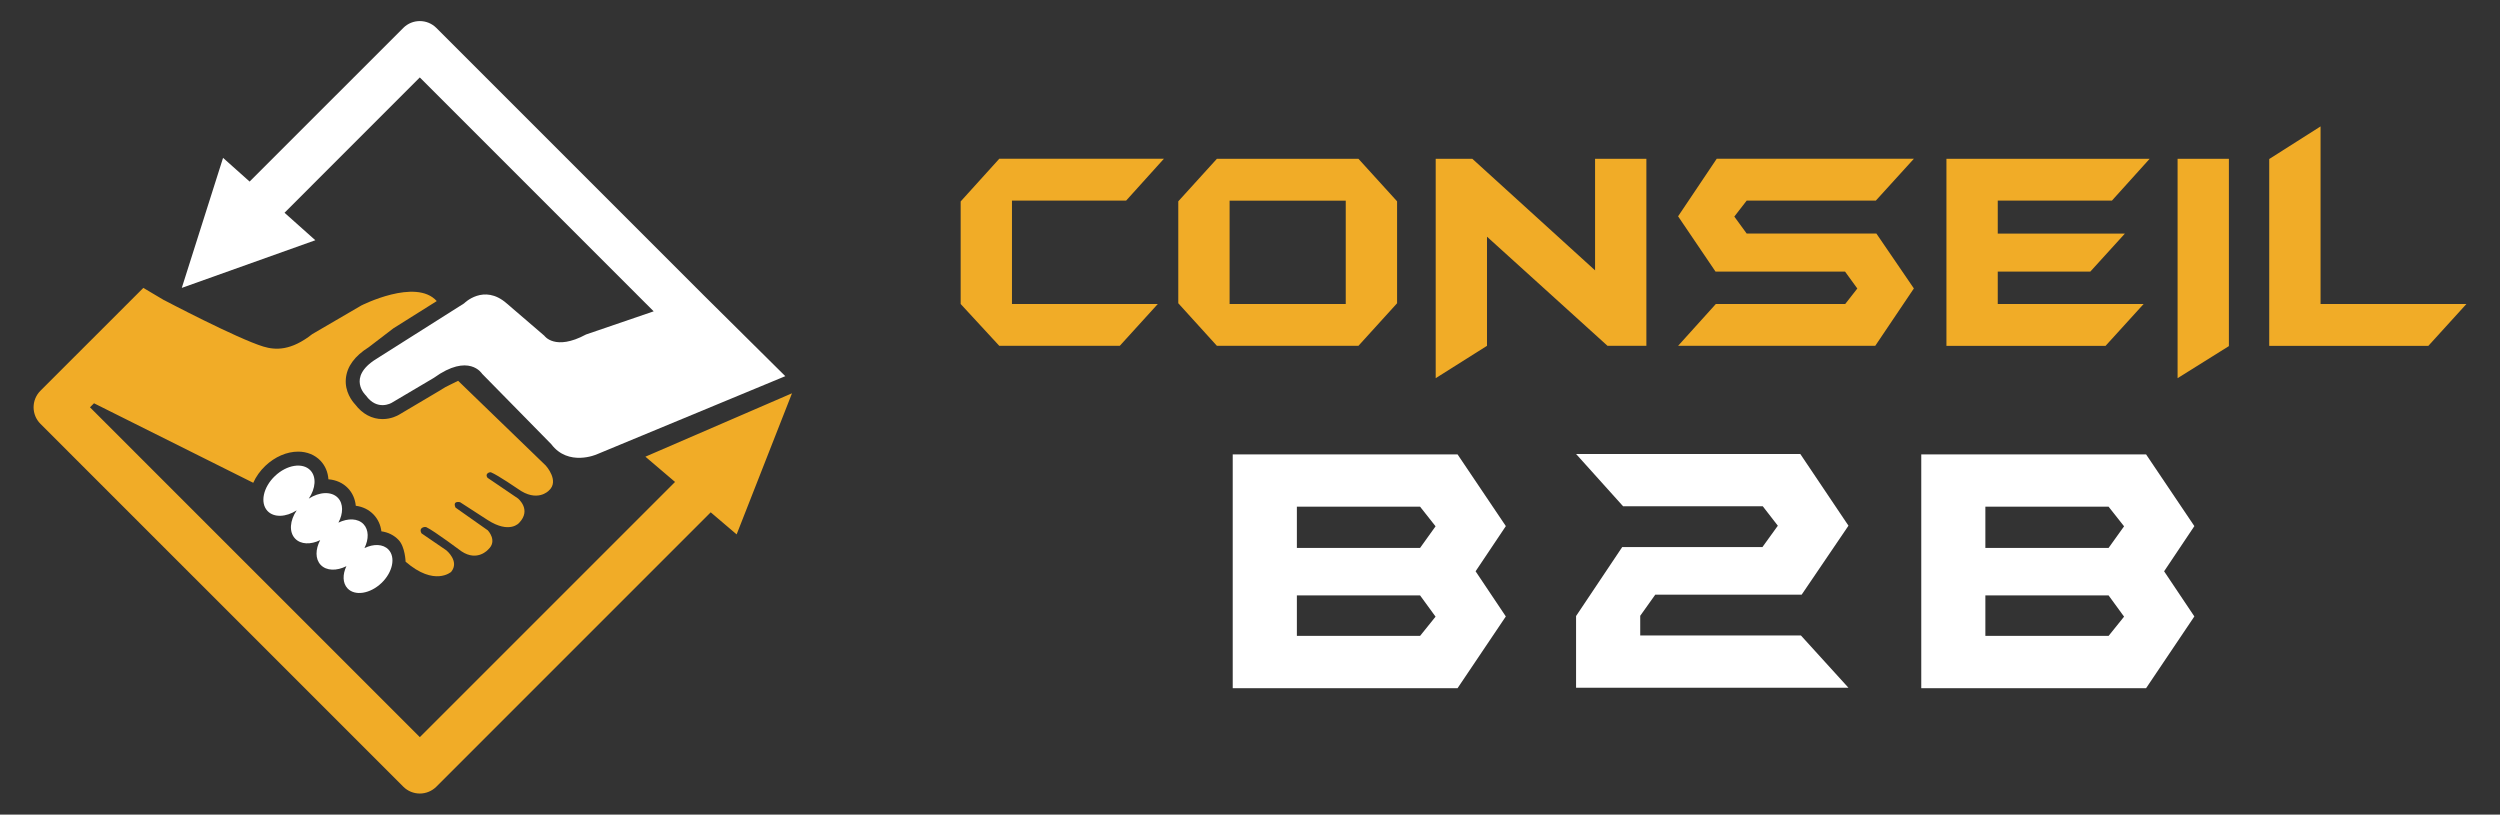
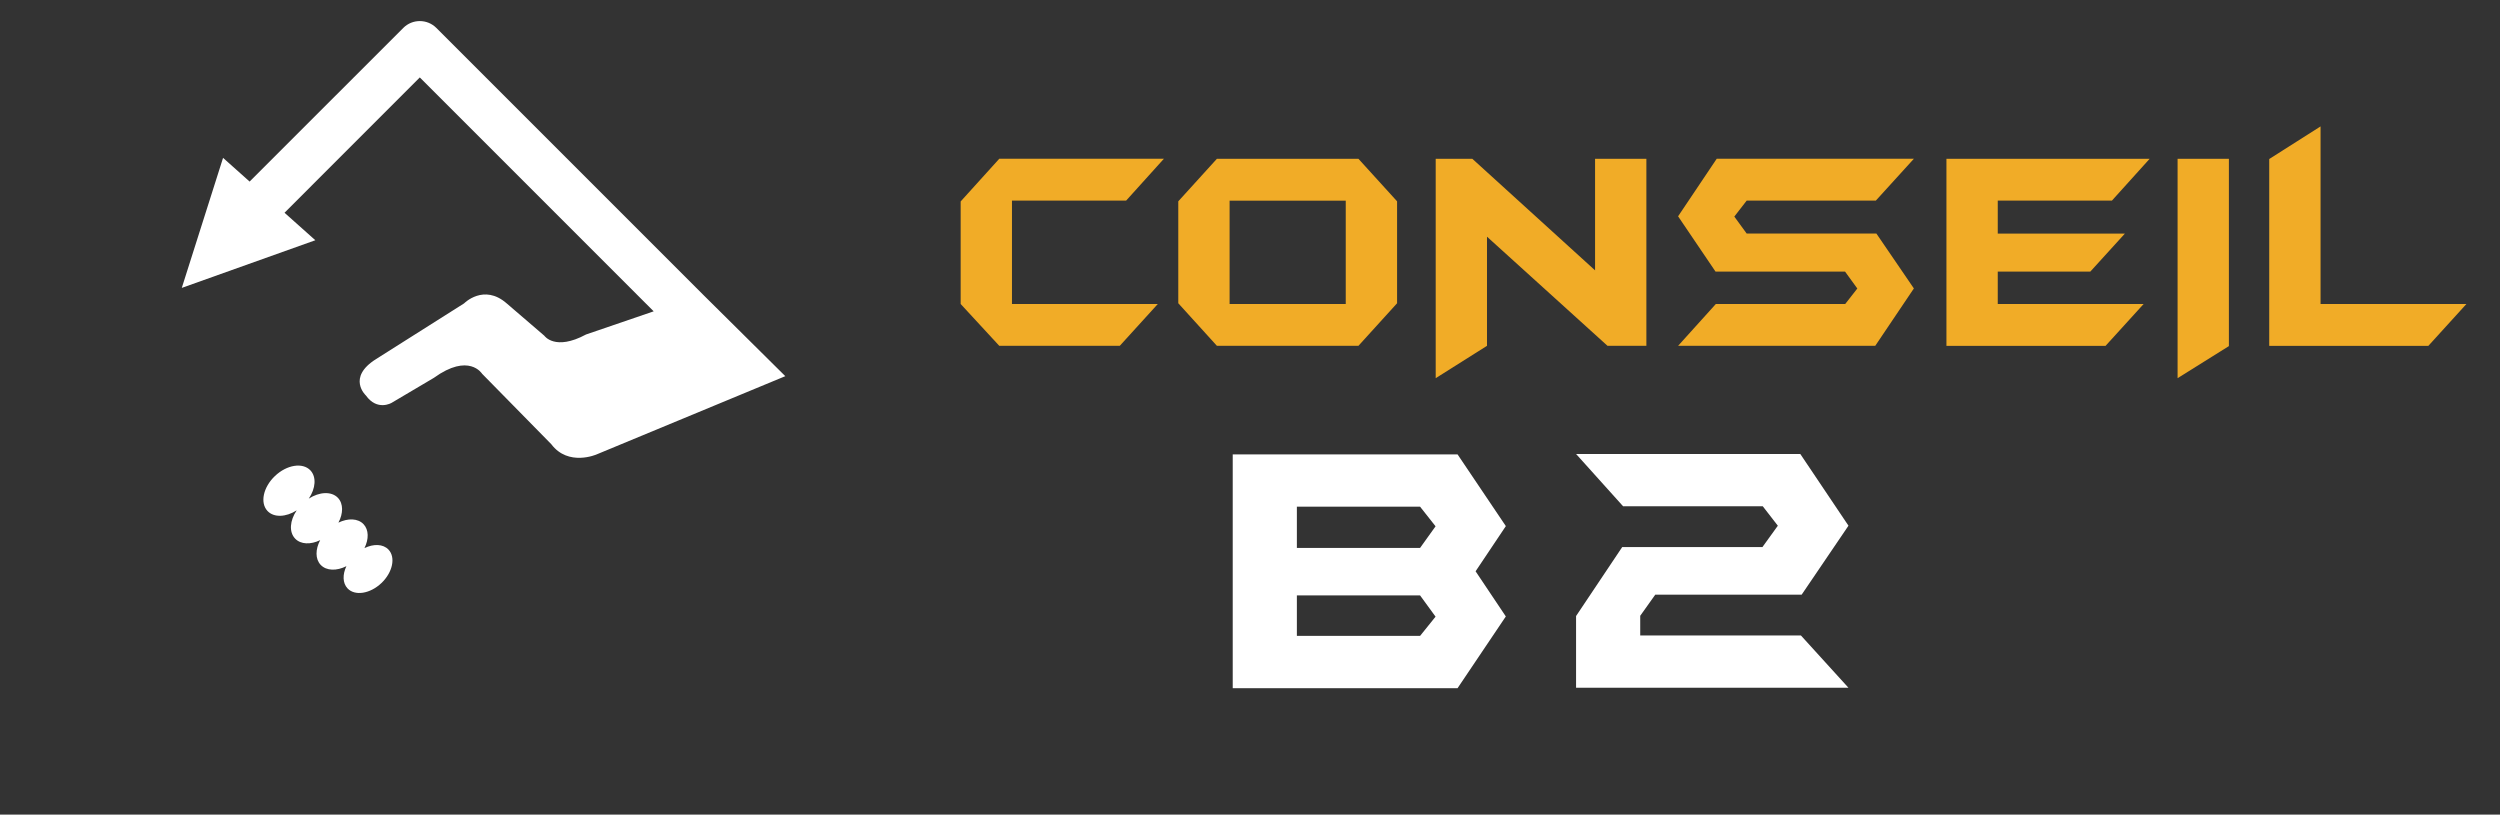
<svg xmlns="http://www.w3.org/2000/svg" version="1.1" id="Calque_1" x="0px" y="0px" width="178px" height="58px" viewBox="0 0 178 58" enable-background="new 0 0 178 58" xml:space="preserve">
  <rect x="0" y="0" width="178" height="58" fill="#333333" stroke="none" />
  <g>
    <g>
      <g>
        <path fill="#F1AC27" d="M82.868,11.305l-2.689,2.98h-8.127v7.359h10.384l-2.708,2.979h-8.58l-2.749-2.979v-7.301l2.749-3.039     H82.868z" />
        <path fill="#F1AC27" d="M99.472,21.592l-2.752,3.031H86.644l-2.75-3.031v-7.258l2.75-3.029H96.72l2.752,3.029V21.592z      M95.817,21.645v-7.359h-8.27v7.359H95.817z" />
        <path fill="#F1AC27" d="M117.223,24.623h-2.768l-8.581-7.771v7.771l-3.652,2.303V11.305h2.606l8.741,7.945v-7.945h3.653V24.623z" />
        <path fill="#F1AC27" d="M136.268,20.537l-2.751,4.086h-14.037l2.688-2.979h9.212l0.861-1.102l-0.872-1.203h-9.223l-2.666-3.938     l2.75-4.098h14.038l-2.709,2.98h-9.195l-0.881,1.137l0.881,1.209h9.235L136.268,20.537z" />
        <path fill="#F1AC27" d="M153.056,11.305l-2.689,2.98h-8.127v2.346h9.052l-2.464,2.709h-6.588v2.305h10.385l-2.709,2.979h-11.33     V11.305H153.056z" />
        <path fill="#F1AC27" d="M158.697,24.643l-3.653,2.283V11.305h3.653V24.643z" />
        <path fill="#F1AC27" d="M175.608,21.645l-2.709,2.979h-11.33V11.322L165.224,9v12.645H175.608z" />
      </g>
      <g>
        <path fill="#FFFFFF" d="M107.215,43.891L103.777,49H87.77V32.352h16.008l3.438,5.107l-2.154,3.217L107.215,43.891z      M102.212,37.473l-1.102-1.396h-8.773v2.934h8.773L102.212,37.473z M102.212,43.906l-1.102-1.512h-8.773v2.881h8.773     L102.212,43.906z" />
        <path fill="#FFFFFF" d="M131.611,48.969h-19.395v-5.107l3.285-4.91h9.984l1.097-1.521l-1.071-1.383h-9.945l-3.35-3.725h15.965     l3.43,5.107l-3.334,4.912h-10.423l-1.07,1.502v1.4h11.44L131.611,48.969z" />
-         <path fill="#FFFFFF" d="M156.238,43.891L152.801,49h-16.007V32.352h16.007l3.438,5.107l-2.154,3.217L156.238,43.891z      M151.234,37.473l-1.102-1.396h-8.774v2.934h8.774L151.234,37.473z M151.234,43.906l-1.102-1.512h-8.774v2.881h8.774     L151.234,43.906z" />
      </g>
    </g>
    <g>
      <g>
        <path fill="#FFFFFF" d="M27.659,39.129c-0.384-0.402-1.061-0.42-1.71-0.104c0.318-0.637,0.315-1.301-0.066-1.705     c-0.401-0.42-1.107-0.438-1.787-0.109c0.347-0.654,0.358-1.346-0.035-1.764c-0.458-0.48-1.315-0.436-2.076,0.055     c0.489-0.723,0.559-1.545,0.114-2.014c-0.55-0.578-1.68-0.398-2.521,0.402c-0.842,0.799-1.079,1.916-0.528,2.496     c0.458,0.48,1.314,0.436,2.075-0.049c-0.49,0.719-0.56,1.541-0.114,2.01c0.4,0.422,1.108,0.441,1.786,0.109     c-0.347,0.656-0.359,1.348,0.036,1.764c0.41,0.43,1.138,0.441,1.831,0.09c-0.283,0.594-0.274,1.209,0.083,1.586     c0.526,0.553,1.604,0.383,2.409-0.381C27.959,40.75,28.185,39.682,27.659,39.129z" />
        <path fill="#FFFFFF" d="M50.046,20.967l-18.98-18.98c-0.648-0.648-1.703-0.648-2.351,0L17.773,12.928l-1.891-1.688l-2.939,9.258     l9.508-3.393l-2.193-1.957l9.632-9.635l16.652,16.654l-4.816,1.648c-2.214,1.195-2.971,0.088-2.971,0.088l-2.681-2.303     c-1.632-1.426-3.03,0-3.03,0l-6.264,3.963c-2.109,1.322-0.729,2.594-0.729,2.594c0.816,1.137,1.835,0.523,1.835,0.523     l3.001-1.775c2.506-1.811,3.438-0.293,3.438-0.293l4.924,5.012c1.219,1.619,3.233,0.729,3.233,0.729l13.432-5.57L50.046,20.967z" />
      </g>
-       <path fill="#F1AC27" d="M56.39,28.002l-10.438,4.514l2.111,1.799l-18.171,18.17L6.406,29l0.287-0.287l11.338,5.662    c0.196-0.438,0.489-0.852,0.862-1.207c0.677-0.643,1.528-1.012,2.334-1.012c0.629,0,1.194,0.23,1.59,0.646    c0.343,0.361,0.532,0.82,0.566,1.324c0.55,0.041,1.04,0.264,1.396,0.639c0.321,0.336,0.506,0.77,0.554,1.246    c0.497,0.064,0.939,0.281,1.268,0.627c0.312,0.328,0.499,0.74,0.554,1.193c0.48,0.066,0.906,0.279,1.223,0.613    c0.471,0.494,0.5,1.549,0.5,1.549c2.063,1.785,3.244,0.725,3.244,0.725c0.619-0.756-0.345-1.537-0.345-1.537l-1.763-1.205    c-0.233-0.408,0.223-0.498,0.351-0.436c0.548,0.262,2.502,1.721,2.502,1.721c1.135,0.75,1.893-0.137,1.893-0.137    c0.686-0.619-0.028-1.363-0.028-1.363l-2.298-1.619c-0.233-0.525,0.324-0.385,0.324-0.385l1.961,1.268    c1.577,1.014,2.244,0.203,2.244,0.203c0.906-0.943-0.087-1.74-0.087-1.74l-2.17-1.473c-0.204-0.293,0.156-0.426,0.262-0.381    c0.513,0.217,1.908,1.176,1.908,1.176c1.381,0.994,2.191,0.129,2.191,0.129c0.799-0.688-0.209-1.791-0.209-1.791l-6.24-6.035    c-0.17,0.098-0.927,0.434-1.14,0.59l-0.04,0.031l-3.043,1.803c-0.082,0.047-0.537,0.303-1.16,0.303    c-0.748,0-1.435-0.367-1.941-1.037c-0.223-0.238-0.755-0.912-0.669-1.85c0.08-0.852,0.626-1.604,1.628-2.23l1.752-1.342    l3.092-1.943c-1.485-1.66-5.366,0.311-5.366,0.311l-3.496,2.039c-1.515,1.195-2.624,1.15-3.483,0.889    c-1.866-0.568-7.069-3.307-7.069-3.307l-0.001,0.004l-1.476-0.875l-7.327,7.324c-0.65,0.652-0.65,1.705,0,2.354l25.837,25.838    c0.312,0.311,0.734,0.486,1.176,0.486c0.44,0,0.863-0.176,1.175-0.486l19.536-19.537l1.846,1.572L56.39,28.002z" />
    </g>
  </g>
</svg>